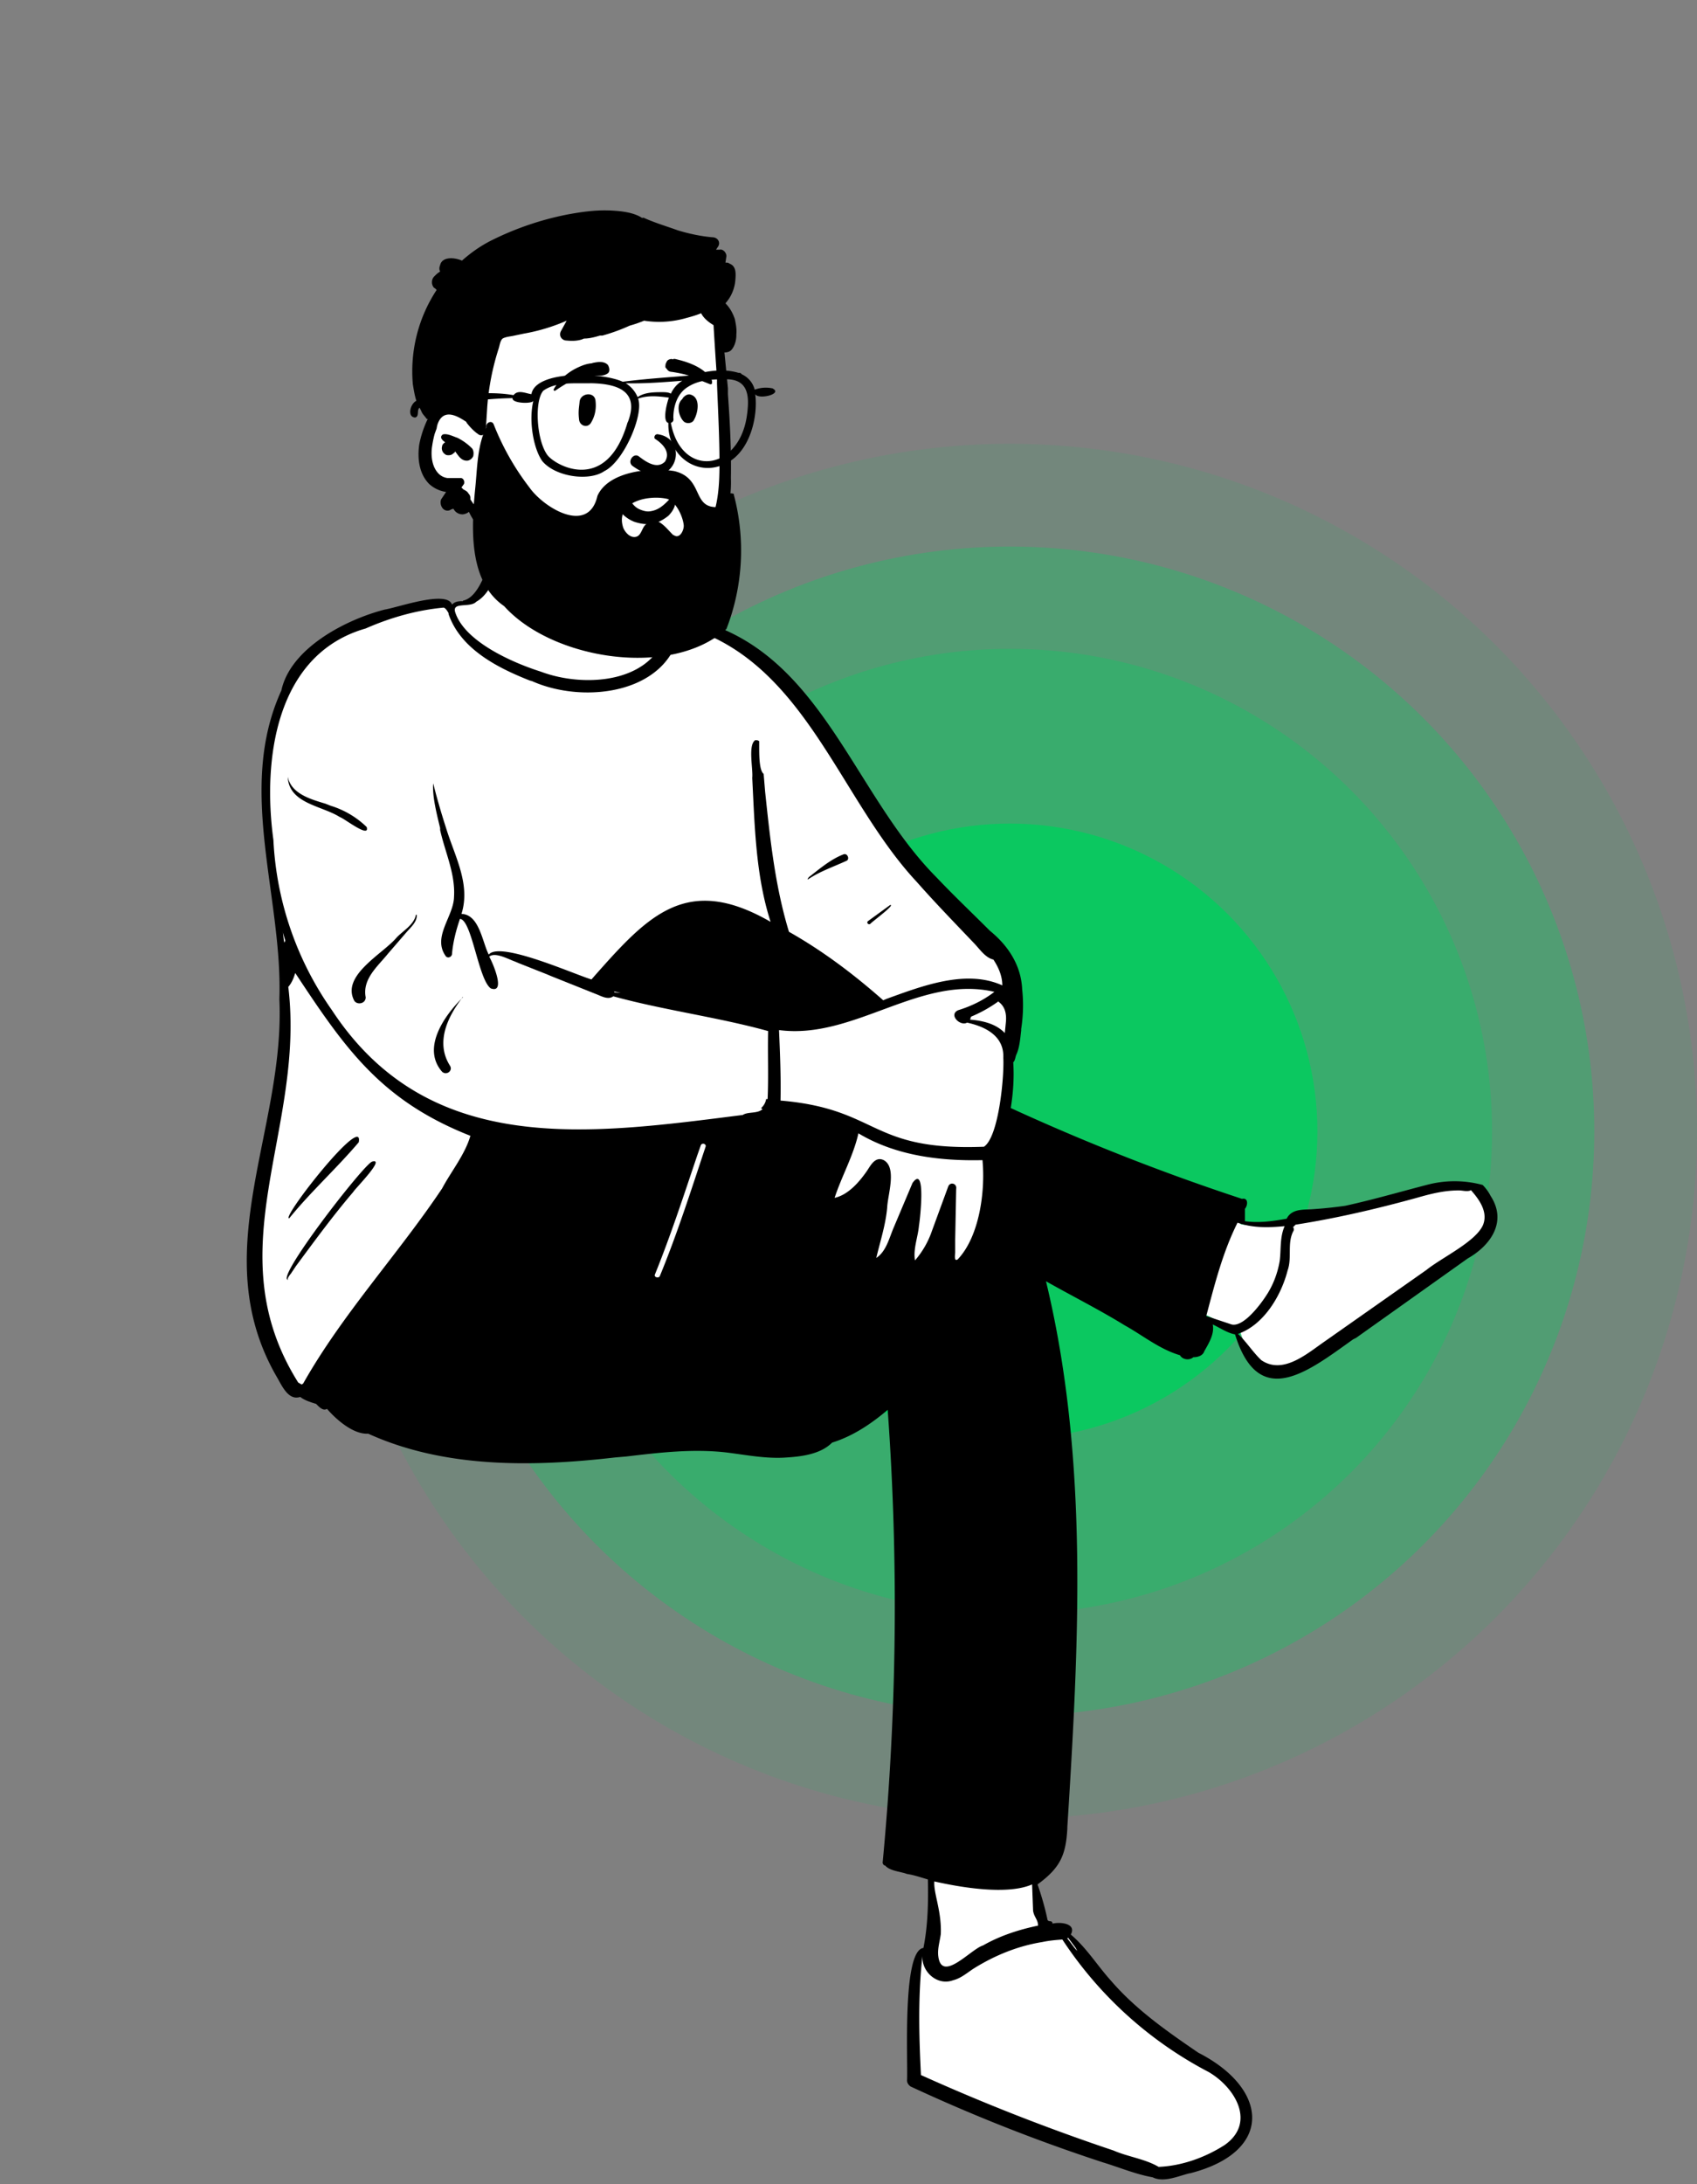
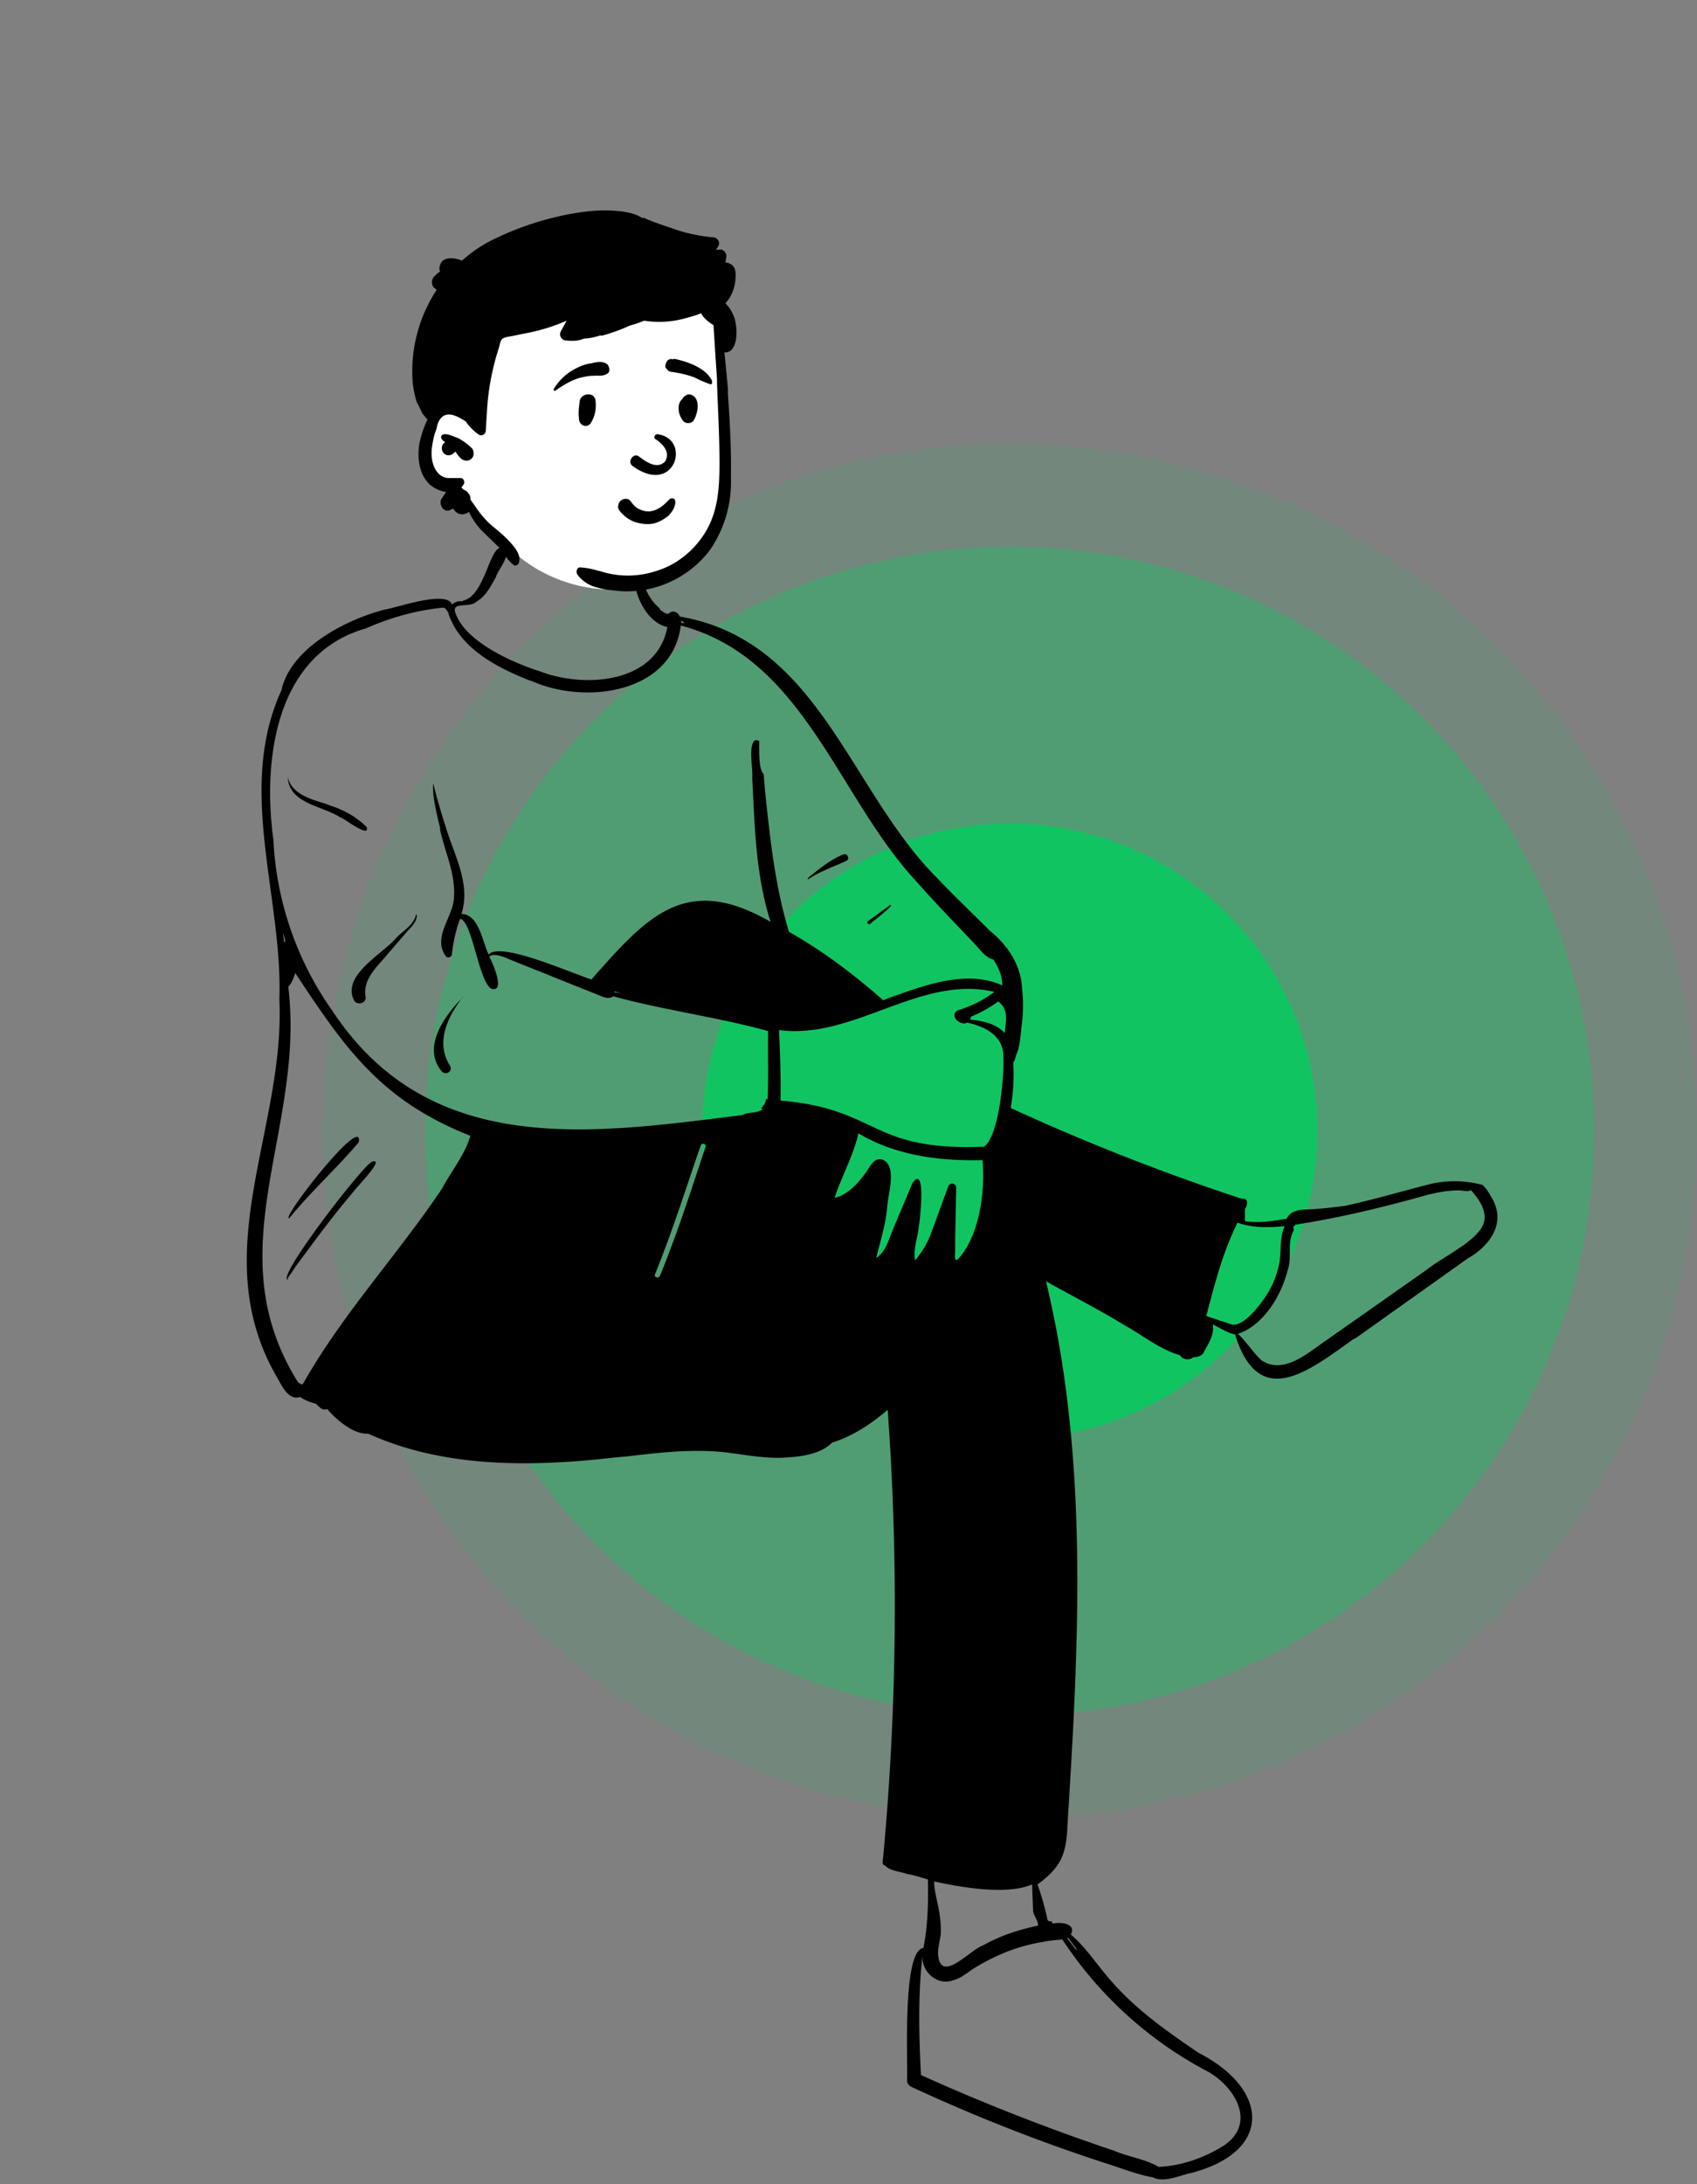
<svg xmlns="http://www.w3.org/2000/svg" width="342" height="440" fill="none">
  <rect width="100%" height="100%" fill="#808080" stroke="none" />
  <circle cx="203.5" cy="227.9" r="138.5" fill="#00CF5D" opacity=".1" />
-   <circle cx="203.5" cy="227.9" r="97.2" fill="#00CF5D" opacity=".3" />
  <circle cx="203.5" cy="227.9" r="117.8" fill="#00CF5D" opacity=".3" />
  <circle cx="203.5" cy="227.9" r="62" fill="#00CF5D" opacity=".8" />
  <mask id="a" fill="#fff">
-     <rect width="138.3" height="125.2" x="33" y="282.9" rx="2.8" />
-   </mask>
+     </mask>
  <rect width="138.3" height="125.2" x="33" y="282.9" fill="#fff" stroke="#22252B" stroke-width="5.8" mask="url(#a)" rx="2.8" />
-   <path fill="#fff" fill-rule="evenodd" d="M298.6 239.3a21 21 0 0 0-4.5-.6c-5.3-.3-10.6 2.2-15.7 3.4-2.3.5-4.7 1.2-7 1.6-2.2.3-4.4.6-6.6.7-1.8 0-4 0-4.5 1.8-3.6.7-6.8 1-10.3.4a6 6 0 0 0 .2-3.4l.5-1h-.4c-6-2.4-12.5-4-18.6-6.5-8-2.8-19.6-8.3-28.7-12.1.6-3.4.8-6.8.6-10.2l.3-.3c.2-.6.3-1.4.7-2 .4-1.2.4-2.7.6-4a29 29 0 0 0 0-9.4c-.3-4-3-7.2-6-9.7-3.7-3.6-7.3-7-10.9-10.8-19.6-20-21.2-45.2-52-52.8v-.2c-.2-.2-.3-.4-.6 0-1-.4-2.3-.4-3.1-1-1.5-1.4-2.6-3-3.3-4.9-.5-3.5-.1-9-3.3-11.3-3.4-2-21.9-3.6-23.5 1-1 1-1.4 2-1.7 3.5-1 2-1.7 4.1-2.7 6-2.2 4.5-3.6 3.5-7.5 4.5-.5-1-1.7-.7-2.7-.6-11.3 1.6-25 6-29.9 16.5h.4c-8.3 15.6-2.9 35.6-1.4 52.2 1.2 14.7-.2 29.5-3.5 43.3-4 14.6-4.2 31 3.8 44.1.8 1.6 1.8 3.7 3.5 2.7 1 .8 2 1.3 3.5 1.7l1.3 1 .8-.4c1.3 1.9 73 8.1 80.5 9 6.5.9 15.2 2.9 20.6-1.8a34 34 0 0 0 12.5-7.8c2.2 31 3.4 94.5 5.3 95l2.9.9c0 2.2.2 4.7 0 7-.3 2.4-1 5.3-1.4 8-1.4-.2-1.9 1.3-2 2.3-1.3 8-1.2 14.6-1.2 23.6 14.7 8.6 32 13.4 48.5 19 1.5 1.1 5-.2 6.8-.5 6.3-1.2 13.5-5 12-11.7-1.2-5-6.1-8-10.3-11-4.5-3.3-9.3-6.5-13.5-10.5a77.4 77.4 0 0 1-8.6-9c-1.2-1.7-2.6-4.5-4.2-5.7 1.7-2-1.8-.1-3.2 0-.8-3.7-1.7-7.3-3-10.8h1.2c3.8-3.5 5.9-20.3 6.1-25.2 2-32.5 1.9-70-5.7-97.2 5.8 3.5 12 6.4 17.7 9.9 3.6 2.1 7.3 5 11.3 6 .3.8 1.2 1 1.7.3.8.1 1.7-.2 1.8-.5.7-1.5 1.8-3.1 1.6-4.8l-1-2.2c2.3.9 4.7 2.7 7 3 4.8 15.8 14.2 7 23.3.7l17.2-12c4.9-4 14.4-7.6 9.7-15.3" clip-rule="evenodd" />
  <path fill="#000" fill-rule="evenodd" d="M93.3 121c4.7-1 5.4-12.1 8.2-10.5 1.6 1.4-1 4-1.5 5.6l-.2.4c-1 1.8-2 3.7-3.8 4.7-1.2 1.3-4.8 0-4.3 2 1.8 6 11.6 10.3 17.3 12.1 9 3.4 23.4 2.3 25.5-9-4.9-.9-8.5-9.7-5.5-13.4.1 3.6 1.1 7.3 4 9.7v.2c.6.4 1.2 1 1.8.8.7-.8 1.9-.3 2.2.6 28 4.8 34.1 34.8 51.7 52.5 3.5 3.7 7.2 7.2 10.8 10.8 3.7 3 6.3 7 6.5 11.8.3 2.7.2 5.4-.2 8v.3c-.2 1.6-.3 3.4-1 4.9-.2.5-.2 1.1-.6 1.5.2 3 0 6.1-.5 9.2l1.3.6a445.5 445.5 0 0 0 45.3 17.7c1.3-.3 1.2 1.3.6 2v2.5c2.8.4 5.6 0 8.4-.5 1-2 3.3-1.8 5-1.9a89 89 0 0 0 6.8-.7c5.5-1.2 11-2.8 16.4-4.2 3.7-1 7.6-1 11.3 0 .6.6 1.2 1.4 1.6 2.2 3.4 5.2 0 10-4.6 12.6l-22.5 16-.6.3c-9 6.4-19 14.5-23.8-1-1.6-.3-3-1.3-4.5-2 .4 1.9-.8 3.8-1.7 5.4-.3.9-1.3 1.2-2.2 1.2-.8.7-2.2.5-2.7-.4-4.1-1.2-7.5-4-11.1-6-5.2-3.2-10.6-5.9-15.9-8.9 8.7 36 6.6 73.4 4.3 110v.3c-.3 5.4-1.5 7.9-6 11.2.8 2.3 1.5 4.7 2 7.1.2.6 1 0 1 .8 1.7-.4 4.9 0 3.7 2.2 3.2 2.7 5.3 6.2 8.1 9.3 5 5.8 11.3 10.2 17.6 14.5 14.3 7.3 15.2 20-1.7 24.3h-.1c-2.4.6-5.2 1.9-7.4.8-3.4-.6-6.7-2-10-3a349.2 349.2 0 0 1-38.8-15.3c-.4-.3-.7-.7-.7-1.2.2-4-1-26.2 3.3-26.7.9-4.5 1-9.2.9-13.8-1.4-.4-2.8-.9-4.2-1.1-1.3-.5-3.5-.6-4.4-1.7-.3 0-.6-.4-.5-.8a547 547 0 0 0 1-91c-3.3 2.8-7 5.3-11.2 6.6-2.3 2.3-6 2.8-9.2 3-4 .3-8-.5-12-1-6.8-.8-13.5 0-20.3.8l-2.3.2c-16.5 1.9-34.3 2.2-49.7-4.8-3 .2-6.5-2.9-8.3-5-.8.5-1.6-.4-2.2-1-1-.3-2.3-.7-3.2-1.4-2.4.8-3.7-2.3-4.7-4-14.5-25 1.7-49.7.5-76.1.7-20.7-8.7-42.3.4-62.2 1.8-8.4 12.7-14.2 20.8-16.3 2.6-.4 12.6-4 13.6-1 .6-.7 1.5-.7 2.2-.7Zm120.8 269.7c-1.3.1-2.6.2-4 .5-5 .8-9.6 2.7-13.8 5.3-1.4.9-2.6 2-4.2 2.4-3.2 1.2-6.4-1.7-6.2-4.9-.9 8-.7 16-.3 24a416 416 0 0 0 38.8 15.2c3 1.3 6.4 1.7 9.1 3.3 4.7-.2 9.4-1.9 13.3-4.4 6.4-4.5 2.1-11.6-3.2-14.7a79 79 0 0 1-29.5-26.7ZM188.3 379c-.2 2.3 1.5 6 1.3 10.6-.2 1.5-.7 3-.5 4.5.7 5.4 6.6-1.5 9-2.2 3.5-2 7.3-3.2 11.1-4 0-1.2-.8-1.7-1-3l-.2-5.3c-5 2.2-14.4.6-19.7-.6Zm27 11.3-.2.2c.7.8 1.3 1.8 2 2.5l-.3-.6-1.5-2ZM59.5 196c-.3 1-.7 2-1.4 2.8 3.5 28.9-14.8 53 2 79.7l.7.4.3-.2c7.9-14 19.1-26 28-39.3 1.8-3.4 4.6-6.8 5.7-10.6-18-7.1-25.2-17.5-35.3-32.8Zm236.9 43.8c-.8.3-1.6 0-2.4 0-3 0-5.7.7-8.5 1.5-8 2.2-16.1 4.1-24.4 5.4l-.5.5c.2.3.2.6 0 .9-1.2 2.4-.2 5.3-1.1 7.8-1.3 5.1-4.8 11-10 12.8 1.7 1.6 3 3.7 4.7 5.3 4.4 3 9.3-1.4 12.8-3.8l20.5-14.4c3.1-2.5 10-5.7 11.4-9.1 1-2.6-.8-5.1-2.5-7Zm-47 6.5c-3 6-4.6 12.4-6.3 18.8l5.1 1.7c2.4.6 5.9-4.1 7.1-6 1.3-2 2.2-4.4 2.6-6.8.3-2.3 0-4.8 1-7-3.2.3-6.4.4-9.5-.7ZM75 234c2.8-.8-3.5 5.5-3.8 6.1-4.1 4.8-7.9 10-11.6 15l-1 1.5c-.2.2-1 1.3-.4 1.2-3.4.6 15.2-23.4 16.8-23.8Zm67.2-3c.2-.6-.8-.9-1-.2l-.7 2c-2.7 8-5.3 16-8.5 23.9-.3.6.8.9 1 .3 3.5-8.5 6.3-17.3 9.2-26Zm30.8-2.7c-1 4.5-3.4 8.7-4.8 13 2.7-.6 4.9-3.1 6.5-5.4.8-1.2 1.7-3 3.4-2.2 2.7 1.5.8 7 .7 9.5-.3 3.5-1.4 6.8-2.2 10.2 2-1.3 2.6-4 3.5-6.1l3.8-9c2.8-3.9 1.5 7.5 1.3 8.6-.2 2.3-1.2 4.7-.8 7a18 18 0 0 0 3.4-5.9l3.3-9c.4-1 1.8-.6 1.6.5l-.2 10.2v2.5c0 .5-.3 2 .5 1.5 4.4-4.6 5.6-13.8 5-20-8.6.2-17.5-.9-25-5.4Zm76.9 17.1-.1.4.1-.4Zm-191.7 0c-1-.7 15.2-21.3 14.1-15.3-4.5 5.3-9.7 10-14 15.3Zm142.2-45.6c-15-3.5-28.3 9.7-43.4 7.7.2 4.7.4 9.5.3 14.2 20 1.7 17.8 10.2 41 9.3 3-2 4.1-14.2 3.9-17.9.2-4.4-3.6-6.3-7.3-7.1-1.4.8-3.8-1.6-1.8-2.5 2.6-.8 5.1-2 7.3-3.7Zm-111-77.4c-5.4.5-10.7 2-15.7 4.2-18.2 5.2-20.8 26.5-18.6 42.6a65 65 0 0 0 11.8 34.3c19.6 29.8 52 25 82.8 21.1 1-.7 3-.2 4-1.2 0 0-.2 0-.3-.2a3 3 0 0 0 1-1.8h.3c.2-4.6 0-9.1.1-13.7-10.1-2.8-21-4.2-31.2-7-1.1.8-2.5-.1-3.6-.5l-9-3.6-.7-.3-5.8-2.3-.7-.3c-1.2-.4-4-2-5.2-1l.1.2c.8 1.5 3.2 7.3.2 6.2-2.5-1.8-3.8-13.8-6.2-14-.8 2.3-1.4 4.7-1.6 7 0 .6-.7 1-1.2.6-2.9-3.9 1.5-8 1.6-12 .3-4.7-1.8-9-2.8-13.5v-.4c-.7-2.9-1.6-6.4-1.4-9l.6 2.3a149 149 0 0 0 2 6.7c1.7 5.6 5 11.3 3.1 17.3 3.6.1 4.2 5.7 5.5 8.2 2.2-2.8 17.3 4 20.7 5l.7-.8c10.8-12.2 18.6-20.5 35.4-10.8-3-9.3-3.2-19.2-3.7-29 .2-1.8-.9-6.6.6-7.6.3 0 .5 0 .8.2v1c0 1.8 0 4.9.9 5.6l.3 3.6c1 9.5 2 19 4.8 28.2 6.9 3.9 13.1 8.6 19 13.8l.7-.3c7.2-2.6 16-6 23.3-2.7 0-1.9-.8-3.7-1.8-5.2-1.7-.4-2.8-2.2-4-3.4-3.8-4-7.7-8-11.4-12.2-16-17.1-22.7-45.1-47.6-51.7-1.7 13.7-19.3 16-30 11.2l-.4-.1c-6.6-2.6-14-6.4-16.4-13.4v-.2c-.3-.5-.6-1-1-1.1Zm3.9 78.4c-3.1 4-5.6 9.2-2.6 13.9.6 1-.7 2-1.6 1.2-4.2-4.8.5-11.4 4.2-15Zm107.8 1a27.3 27.3 0 0 1-5.4 3l-.2.6c2.5.2 5.2.8 7 2.7l.2-2c.2-1.8-.1-3.4-1.6-4.4ZM83.8 184.4c0-.2.2-.2.2 0 0 1.3-1.1 2.3-2 3.3l-3.8 4.4c-2.1 2.6-5.2 5.1-4.5 8.8 0 1.3-1.7 1.6-2.3.7-2.7-5.1 5.7-9.4 8.5-12.7 1.3-1.4 3.4-2.5 3.9-4.5Zm40 15.3v.2l1.3.1-1.4-.3Zm-66.8-12 .2 1.7.1.5.2-.4-.5-1.7Zm122.4-5.4c1.1-.1-3.7 3.4-4 3.8-.4.3-.9-.3-.4-.6l4.4-3.2Zm-9.4-10.2c.8-.3 1.3 1 .6 1.3-2.6 1.2-5.3 2.1-7.7 3.7-.1.1-.2 0-.1-.1l.2-.3c2.2-1.7 4.4-3.6 7-4.6ZM58 156.5c.7 3.4 4.6 4.5 7.6 5.4l1 .4a18 18 0 0 1 7.3 4.3c.7 2.4-4.6-1.8-5.4-2-3.6-2.3-10.2-2.7-10.5-8Zm79.3-31.5v.5h.7l-.7-.5Z" clip-rule="evenodd" />
  <path fill="#fff" fill-rule="evenodd" d="M145.2 83.8c-.4-3.3 0-10.1.1-10.5.2-2.6-1-13-3.4-12-3.9-3.2-9-3.9-14-4.2-10-.7-20.8.9-28.7 7.7-3.8 3.5-7.6 8.7-7.3 14-3.5 5.1-8.4 12-4 18 1.4 1.9 3.8 2.6 5.6 4 3.8 3 6.2 7.4 10 10.4 10 9 27 10.9 37 .6 7.6-7.4 6.4-18.5 5-28-.9-6.3.4 6.4-.3 0Z" clip-rule="evenodd" />
  <path fill="#000" fill-rule="evenodd" d="M114.4 43.2c2.7-.5 5.5-.9 8.3-.8h.2c2 .1 4.7.3 6.5 1.5.1 0 .3-.1.4 0 2.2 1 4.6 1.7 6.8 2.5 2.3.7 4.7 1.2 7 1.4 1 0 1.7 1 1.1 1.9l-.4.6h.7c.7-.2 1.4.6 1.4 1.3l-.2 1.3c.3 0 .6 0 .8.2 1.4.5 1.3 2 1.2 3.3a8 8 0 0 1-2 4.7c.9.9 1.5 2 1.9 3.2.2 1 .4 2 .3 3v.2c0 1-.3 2.2-1 3-.4.4-.9.5-1.4.5l.7 7.2v1.2c.4 5.6.7 11.2.6 16.9a24 24 0 0 1-4.3 14.6 21 21 0 0 1-19.7 8c-1.3-.1-2.6-.4-3.8-.8a7 7 0 0 1-3.1-2.3c-.4-.5-.2-1.6.6-1.5 1.3.1 2.4.3 3.6.7h.2a18 18 0 0 0 11.5 0c4-1.2 7.5-4 9.8-7.7 2.6-4.2 2.9-9 2.9-14 0-5.3-.3-10.7-.5-16v-1a1038.5 1038.5 0 0 1-.7-10.8c-1-.6-2-1.4-2.5-2.4-1.2.5-2.4.8-3.5 1.1-2.7.7-5.4.8-8 .4a23.7 23.7 0 0 1-2.9 1 37 37 0 0 1-5.5 2h-.5c-1 .3-2.1.6-3.2.6l-.5.2c-1 .3-2 .3-3 .2-1 0-1.7-1-1.1-2l1.1-2a37.6 37.6 0 0 1-8.6 2.6l-2.4.5c-.6.1-1.4.2-1.9.5-.5.4-.6 1.4-.8 2a50.4 50.4 0 0 0-2.3 11.7l-.3 4.8c0 .9-1 1.3-1.6.7l-.3-.2a11.8 11.8 0 0 1-2-2.1V85c-1.5-1-3.8-2.4-5.2-.7-.4.5-.7 1.2-.8 2l-.4 1.1a21 21 0 0 0-.5 2.4c-.3 1.8-.1 4 1.1 5.4.5.6 1.2 1 2 1.1h2.5c.7-.1 1 .7.8 1.2l-.5.7.4.4c.4.2.8.4 1 .8.3.3.4.6.4 1v.2l.4.6.3.4c1 1.5 2 2.8 3.3 4 1.3 1.1 2.6 2.1 3.8 3.4l.1.1c1.1 1.2 2.3 2.6 1.9 4.2-.1.5-.7.8-1.1.5-1.3-1-2-2.4-3-3.6l-3.5-3.4c-1-1.1-1.9-2.4-2.5-3.7-.2.2-.6.4-1.1.5a2 2 0 0 1-2-1.1c-.3 0-.6.2-.8.3-1.3.4-2.1-1.1-1.7-2.2l1-1.5a6.4 6.4 0 0 1-3.4-1.6c-2.1-2.1-2.4-5.3-2-8a21 21 0 0 1 1.7-5.1H86c-.4-.6-.9-1-1.1-1.6L84 81c-.4-1.1-.6-2.4-.8-3.6A29.8 29.8 0 0 1 88 58.4a2 2 0 0 1-.3-.3l-.2-.1c-.6-.6-.6-1.7 0-2.3l.2-.2a5 5 0 0 1 1-.8c-.2-.4-.2-.8 0-1.3.4-1.7 2.8-1.6 4.4-.9 1.7-1.5 3.5-2.8 5.6-3.9a60.2 60.2 0 0 1 15.7-5.4ZM89.3 87.5c.9-.2 2 .4 2.9.7 1 .5 2 1.2 2.8 2 .4.3.5 1 .4 1.5v.1c-.2.6-.8 1-1.3 1-1.2 0-1.7-1-2.4-1.9 0 .2-.1.3-.3.4-.3.3-.6.4-1 .4-.2 0-.5 0-.7-.2-.5-.3-.8-1-.6-1.6 0-.3.3-.6.6-.8l-.1-.1a2 2 0 0 1-.6-.6c-.2-.3-.1-.7.3-.9Z" clip-rule="evenodd" />
  <path fill="#000" fill-rule="evenodd" d="M127.8 105.1a7 7 0 0 1-3-2.3c-.2-.3-.3-.7-.2-1a1.5 1.5 0 0 1 1.7-1.3c.3 0 .6.2.9.6.5.7 1 1.2 1.7 1.5.7.3 1.4.5 2.1.4 1.5-.2 2.5-1 3.5-2l.4-.4.3-.2h.5l.3.2.1.5c0 1-.6 2-1.4 2.8-1 .8-2.1 1.4-3.2 1.6-1.3.2-2.5 0-3.7-.4Zm4.2-16.7c1.3.8 3.3 2.6 2 4.6-1.7 1.7-4.1-.2-5.3-1.1-1-.7-2.3 1-1.3 1.9 8.5 6.3 12-5.2 5.3-6.3-.7-.2-1 .6-.7.9ZM116.8 81c.1-1.8 2.9-2.2 3.2-.4.2 1.5 0 3-.8 4.4-.7 1.4-2.4.8-2.5-.5-.2-1.7 0-2.4.1-3.5Zm20.8-.8c.4-.5 1-.9 1.6-.7 2 .6 1.5 3.6.7 5-.3.8-1.6 1-2.2.3-1-1.1-1.4-3.4-.2-4.4l.1-.2Zm-18.4-7 .3-.1c1-.2 2.2-.4 3 .4.3.5.5 1.3 0 1.7-1 .7-2 .4-3 .5-.9 0-1.7.2-2.6.4-1.8.5-3.4 1.5-5 2.6-.2.1-.4-.1-.3-.3 1-1.8 2.7-3.3 4.5-4.2 1-.5 2-.9 3-1Zm16.5-.9h.3c2.7.6 6.2 1.8 7.5 4.4v.5c0 .1-.1.2-.3.2h-.1l-1.5-.6-.5-.2c-.6-.3-1.1-.6-1.8-.8-1.2-.4-2.6-.7-4-.9-.2 0-.5-.1-.7-.3l-.5-.6c0-.4 0-.7.2-1 .1-.3.3-.5.6-.6.3-.1.5-.1.8 0Z" clip-rule="evenodd" />
-   <path fill="#000" fill-rule="evenodd" d="M135.7 107.8c-1.6-1.5-3.4-4.4-5.7-2-.6.6-.8 2-1.7 2.3-1.2.4-2.3-.8-2.7-1.8-1.7-5.2 5-6.7 8.9-5.8 1.9.7 3.2 3.8 3.3 5.4 0 1.1-.9 2.7-2 1.9m12.1-8.1v-.2c-.8-.3-1.3 0-1.7.5v.4c-.2.6-.4 1.3-.8 1.7h-.2c-6 .7-3.1-5.7-9.3-7.2-4.7-.8-13.3 0-15.5 5-1.8 7.9-10.8 2.4-13.7-1.7a52 52 0 0 1-7.2-12.7c-.4-1-1.7-.3-1.5.6-1.8 3.6-1.8 8-2.2 12-.8 8-1.5 19 5.8 24 9.7 10.8 33.7 14.6 44.8 4.6a43.8 43.8 0 0 0 1.5-27" clip-rule="evenodd" />
-   <path fill="#000" fill-rule="evenodd" d="M150.5 83.9c-1.7 11.1-13.2 12.4-15.3 1.3.4-.2.6-.4.5-1 0-2.4.8-5 3-6.3 2.2-1.4 4.9-1.5 7.5-1.5 5-.1 4.8 4 4.3 7.5m-17-4.9c-1.6 0-3.6 0-5 1a6 6 0 0 0-2.4-2.8c3.7.1 7.6-.2 11.4-.5-1 .6-1.8 1.5-2.3 2.6-.5-.3-1.2-.3-1.8-.3m-6.9 6c-4.3 15-15.1 8.5-16.3 6.5-2.1-3.1-2.5-10.8-.7-12.8 2.7-1.9 6.4-1.4 9.6-1.5 5.7.1 9.8 1.8 7.4 7.9m29-6.9a6.3 6.3 0 0 0-3.4.3 4.7 4.7 0 0 0-2.6-3.1c-.2-.2-.2-.3-.7-.3-3-.9-6.4-.4-9.3.5-4.6.4-9.4.7-14 1.3-4.4-2-17.6-2.3-18.4 2.5-1-.1-2.7-1-3.6.2-6.3-1.1-12.9.4-19.2 1-1.6.3-2.4 3.5-.6 3.5 1-.3 0-2 1.3-2.1 6.1-.7 12.1-1.7 18.3-1.8-.2 1.1 4.1 1.2 4.2.5-1 4 0 9.7 1.8 12.2 2.7 3.2 9.5 4.1 12.5 2 3.9-1.9 8-11.4 6.8-14.6 2-.7 4-.5 6.2-.2-.5 1.4-1.3 4.8-.1 5.1-.2 6.7 5.9 11 11.5 8.2 5-2.3 6.6-9.6 6-14 .7 1.2 5.8-.1 3.4-1.2" clip-rule="evenodd" />
</svg>